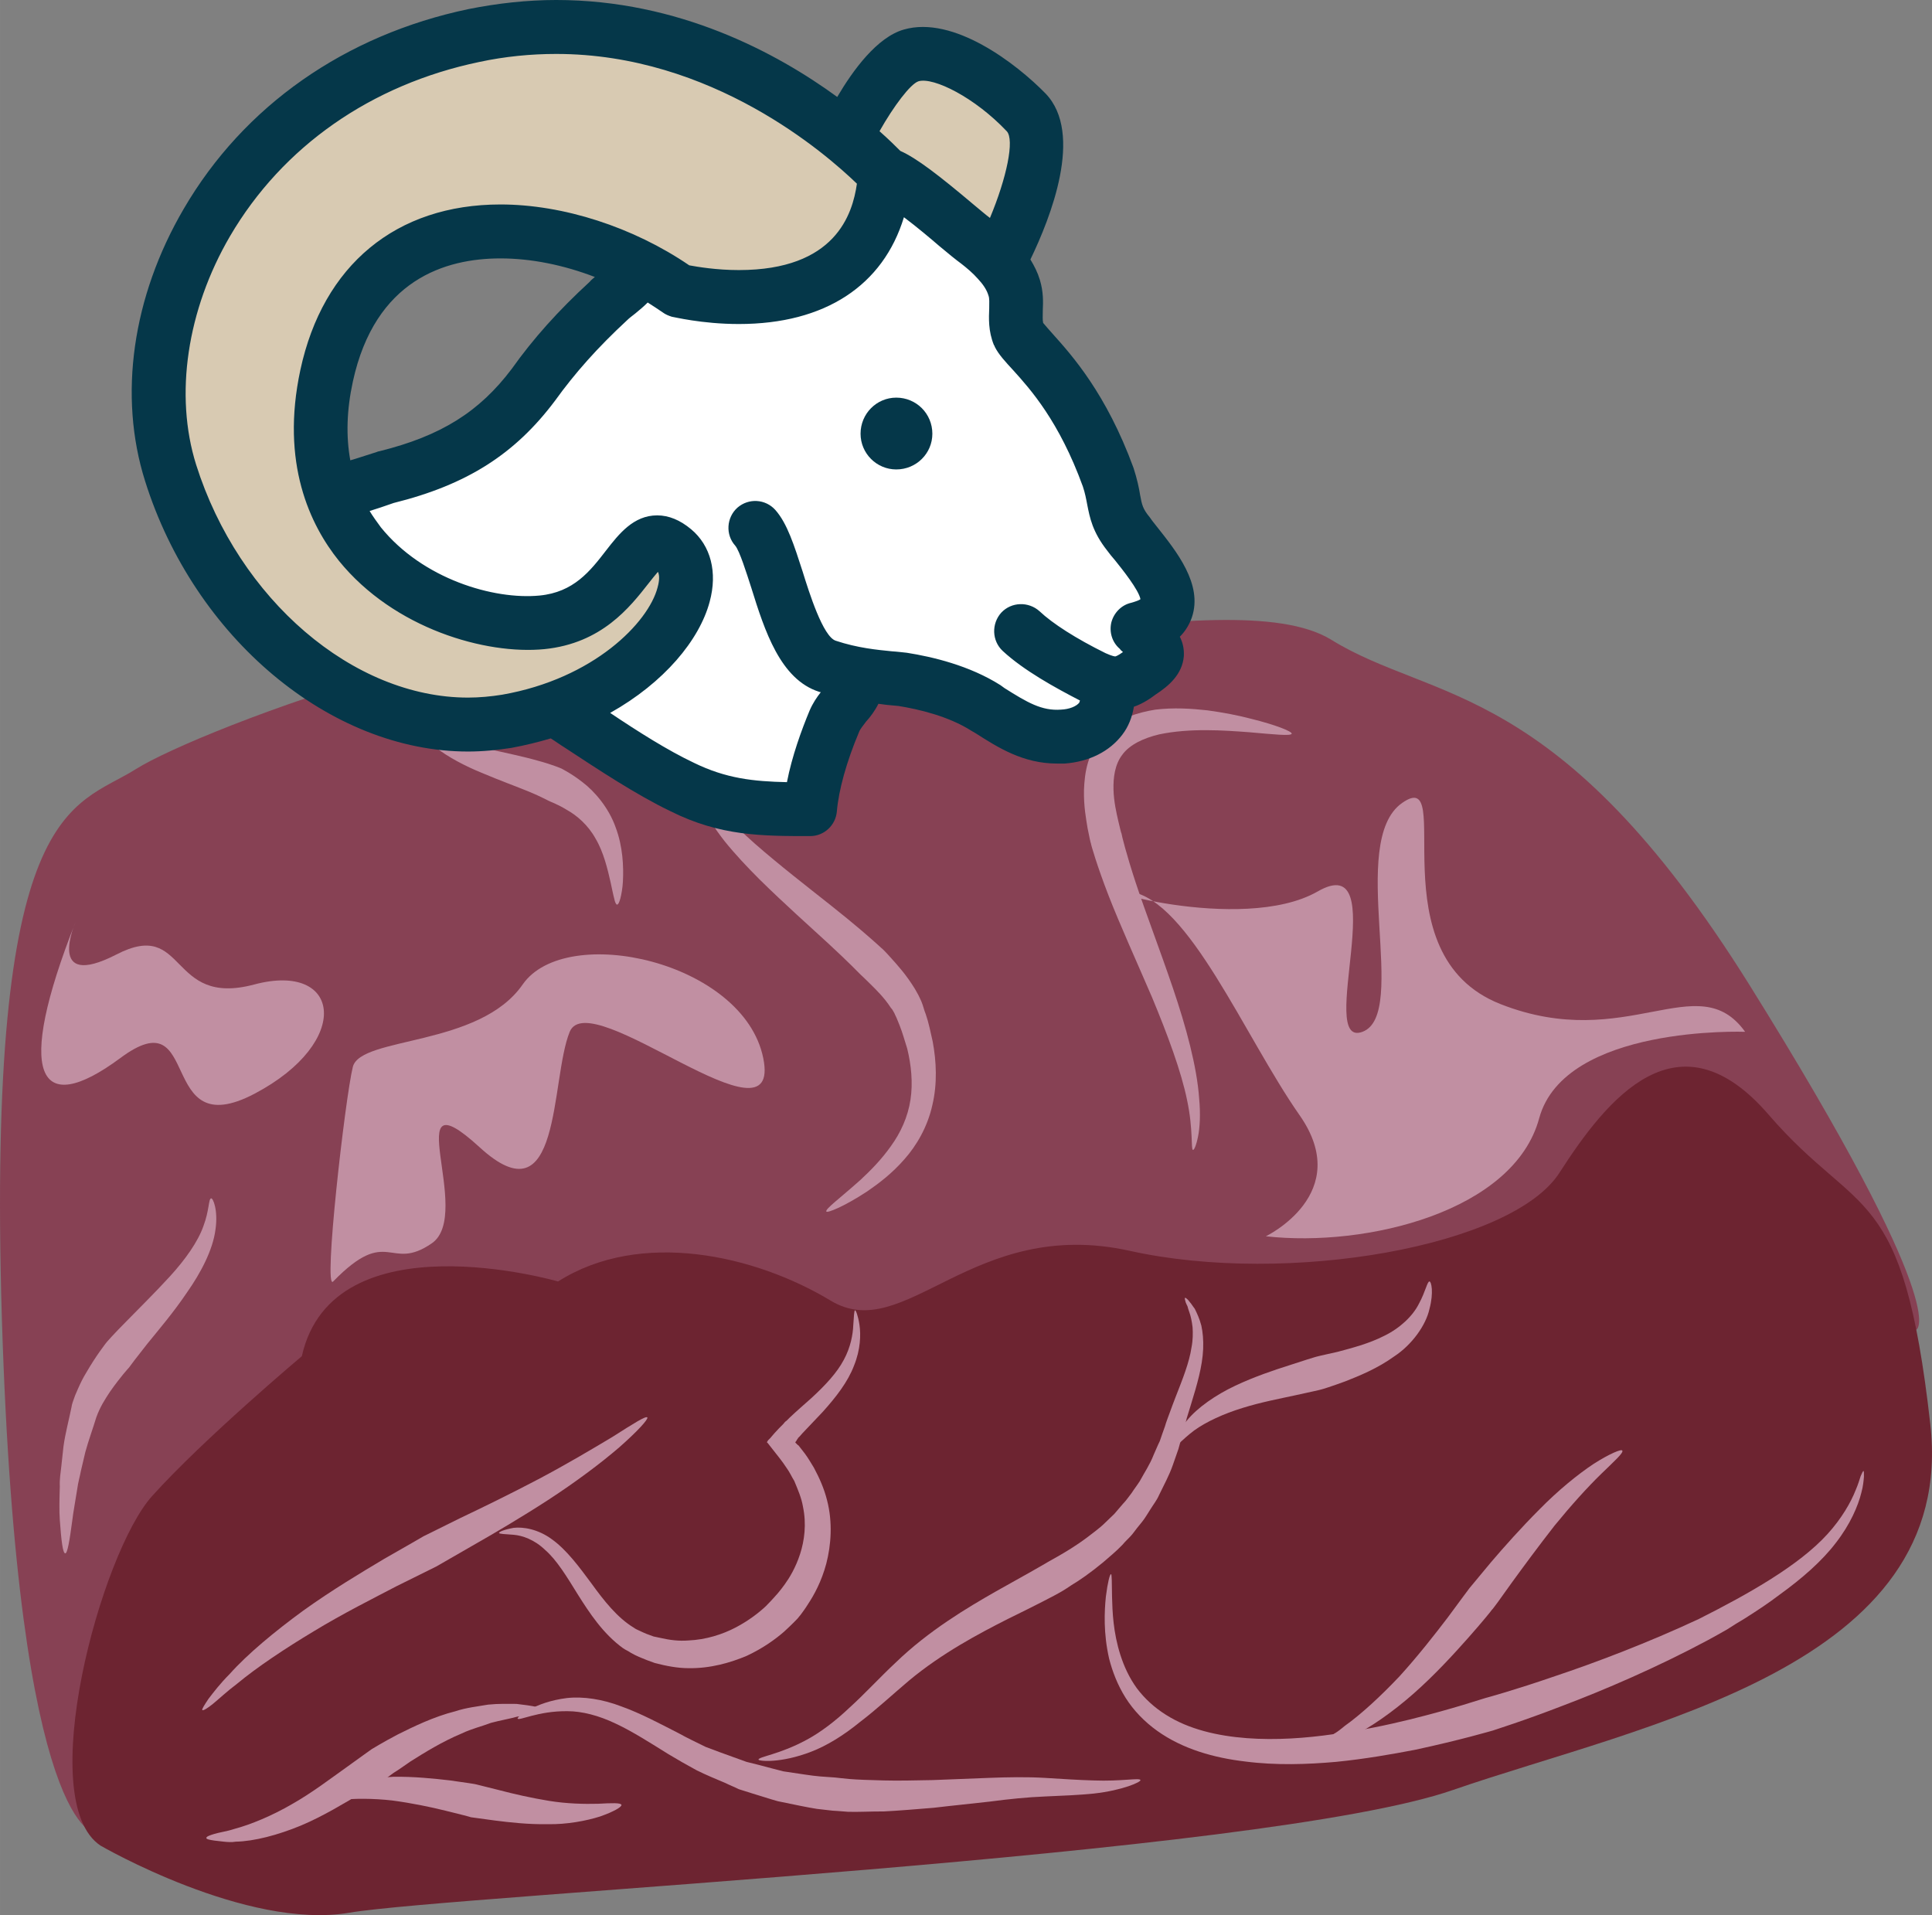
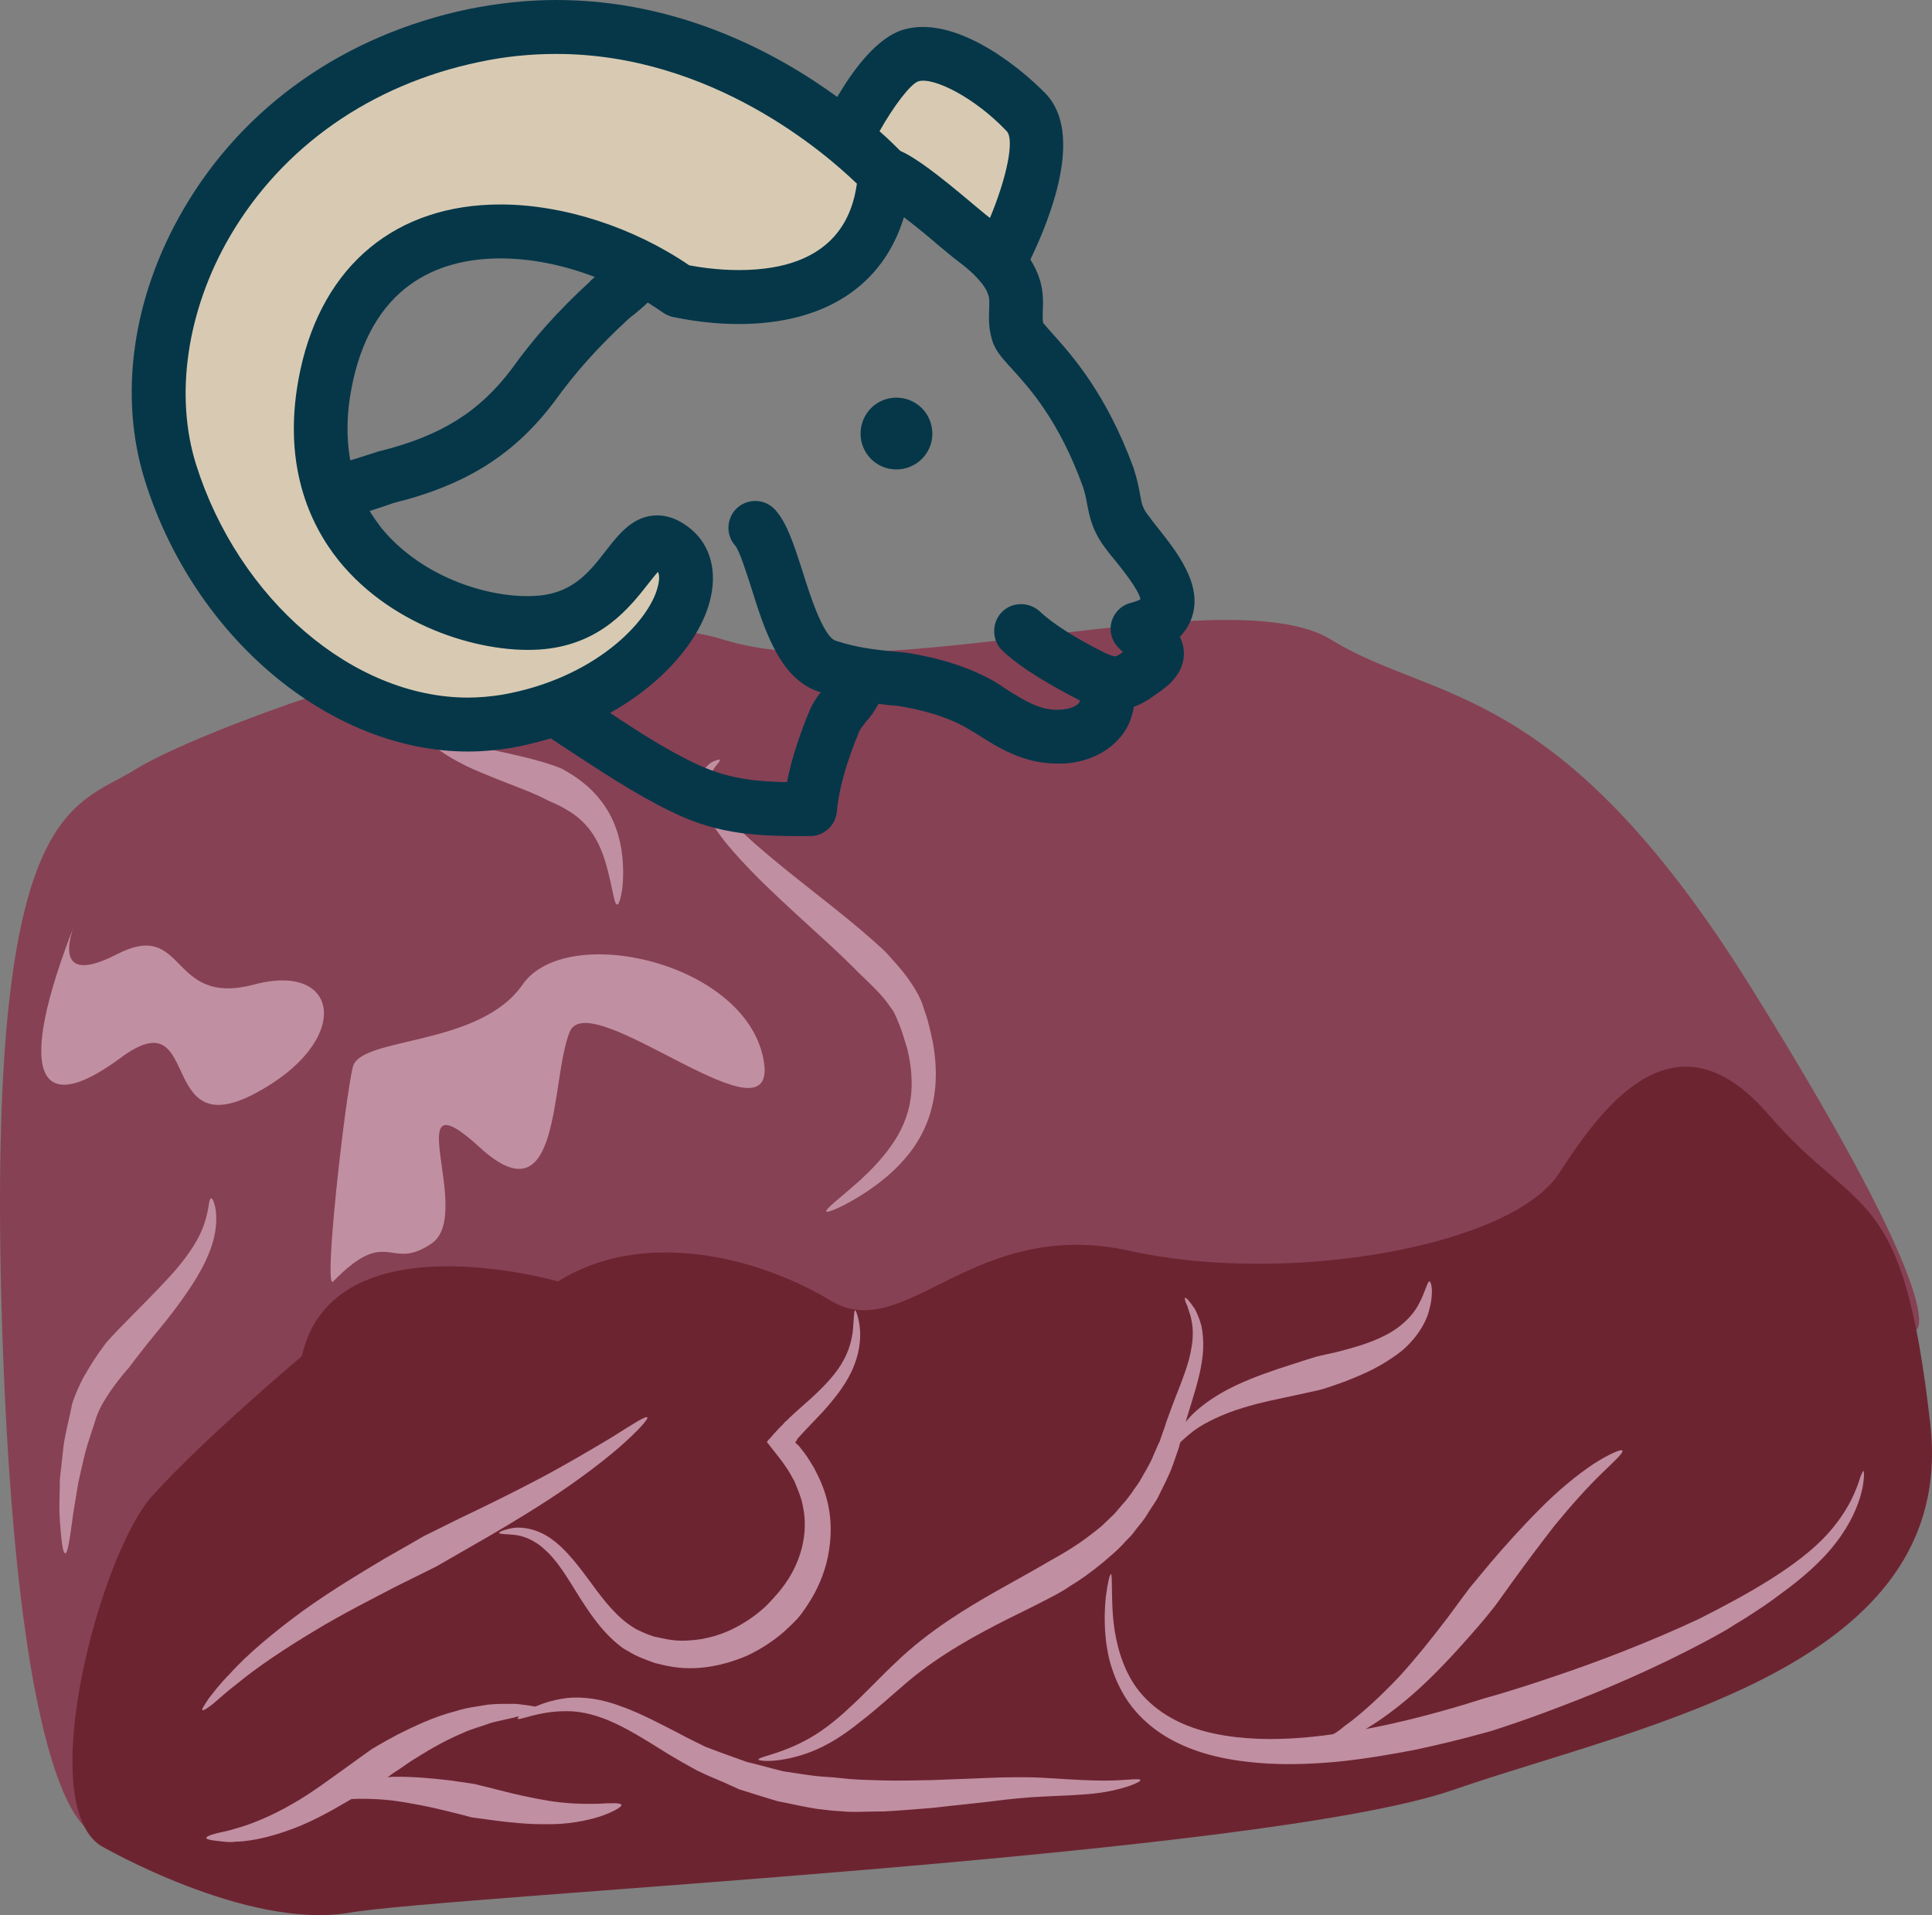
<svg xmlns="http://www.w3.org/2000/svg" id="svg54" viewBox="0 0 5300.794 5254.539" style="clip-rule:evenodd;fill-rule:evenodd;image-rendering:optimizeQuality;shape-rendering:geometricPrecision;text-rendering:geometricPrecision" version="1.1" height="52.545mm" width="53.008mm" xml:space="preserve">
  <rect x="0" y="0" width="5300.794" height="5254.539" fill="#808080" stroke="none" />
  <defs id="defs4">
    <style id="style2" type="text/css">
   
    .fil5 {fill:#053749;fill-rule:nonzero}
    .fil1 {fill:#6D2431;fill-rule:nonzero}
    .fil0 {fill:#874154;fill-rule:nonzero}
    .fil2 {fill:#C18FA2;fill-rule:nonzero}
    .fil4 {fill:#D8CAB2;fill-rule:nonzero}
    .fil3 {fill:white;fill-rule:nonzero}
   
  </style>
  </defs>
  <g transform="translate(-8109.898,-12305)" id="Vrstva_x0020_1">
    <path style="fill:#874154;fill-rule:nonzero" id="path7" d="m 8375,17336 c 0,0 -216,11 -260,-1414 -43,-1424 195,-1398 368,-1507 173,-109 1180,-492 1612,-355 433,137 1385,-173 1667,0 281,174 623,108 1147,946 562,901 459,947 459,947 l -849,259 c 0,0 -2131,427 -2164,463 -32,36 -1666,409 -1666,409 z" class="fil0" />
    <path style="fill:#6d2431;fill-rule:nonzero" id="path9" d="m 9641,15821 c 0,0 -617,-179 -703,205 0,0 -271,228 -411,384 -141,157 -325,838 -141,959 0,0 400,232 682,184 281,-48 2510,-156 3029,-337 520,-180 1385,-336 1309,-1004 -75,-667 -194,-560 -443,-848 -249,-289 -444,-44 -574,158 -129,203 -746,311 -1179,215 -433,-96 -617,261 -822,136 -206,-124 -520,-196 -747,-52 z" class="fil1" />
    <path style="fill:#c18fa2;fill-rule:nonzero" id="path11" d="m 9886,16194 c 3,5 -27,38 -77,82 -51,44 -122,97 -196,145 -74,48 -149,92 -207,125 -57,33 -97,56 -99,57 -2,1 -46,23 -109,54 -63,33 -147,75 -226,123 -80,48 -158,100 -212,145 -28,21 -50,42 -66,55 -16,13 -27,19 -29,17 -2,-2 5,-13 17,-31 13,-17 32,-42 58,-68 49,-55 124,-117 202,-174 78,-56 160,-105 222,-142 63,-36 105,-60 108,-62 2,-1 42,-21 101,-50 59,-28 137,-66 213,-106 76,-40 150,-84 205,-117 55,-35 91,-58 95,-53 z" class="fil2" />
    <path style="fill:#c18fa2;fill-rule:nonzero" id="path13" d="m 10456,15900 c 2,0 8,14 12,40 4,27 3,68 -15,112 -17,45 -50,87 -86,127 -18,19 -37,39 -56,59 l -7,8 -3,3 -2,2 v 1 c -2,2 -3,4 -4,6 -1,2 -3,3 -3,5 l 5,5 2,2 c 1,0 2,1 1,0 l 4,5 14,18 c 9,12 17,26 25,39 15,28 28,57 36,89 16,61 11,124 -2,174 -13,49 -34,87 -50,111 -8,13 -15,22 -20,29 -5,6 -8,10 -9,11 -1,1 -14,15 -37,36 -23,20 -57,45 -102,66 -45,19 -100,35 -160,34 -30,0 -61,-6 -92,-14 l -22,-8 -22,-9 c -7,-3 -15,-7 -22,-11 -7,-5 -15,-8 -22,-13 -55,-40 -92,-97 -123,-146 -31,-50 -58,-95 -90,-123 -30,-29 -63,-40 -87,-42 -24,-2 -39,-2 -40,-5 0,-3 13,-9 40,-14 26,-3 67,3 106,32 40,29 74,75 108,121 34,47 71,94 116,121 5,4 11,6 17,9 6,3 11,5 18,8 l 19,7 19,4 c 26,6 51,9 76,7 49,-2 95,-17 131,-36 36,-19 64,-41 82,-58 17,-17 27,-29 28,-30 0,0 3,-3 7,-8 4,-5 10,-12 17,-22 13,-18 30,-46 42,-83 12,-37 18,-82 8,-130 -4,-24 -14,-47 -24,-71 -7,-11 -12,-23 -20,-34 l -11,-16 -3,-4 -6,-8 -11,-14 -22,-28 c -4,-2 0,-4 1,-7 l 6,-6 12,-14 c 8,-9 16,-17 24,-25 l 5,-6 4,-3 8,-8 c 20,-19 41,-37 60,-54 38,-35 70,-69 89,-105 19,-35 25,-70 26,-95 2,-25 2,-40 5,-41 z" class="fil2" />
    <path style="fill:#c18fa2;fill-rule:nonzero" id="path15" d="m 9601,16997 c 0,6 -29,13 -72,18 -21,6 -46,10 -72,17 -26,10 -53,16 -80,29 -53,22 -103,53 -141,77 -19,13 -34,24 -46,31 -11,8 -18,13 -19,14 -1,1 -30,18 -73,44 -43,25 -101,61 -163,87 -63,26 -128,43 -178,44 -12,2 -23,1 -33,0 -10,-1 -19,-2 -26,-3 -14,-2 -22,-4 -22,-7 0,-4 8,-7 21,-11 7,-2 15,-4 25,-6 9,-2 19,-4 31,-8 45,-12 103,-36 158,-68 55,-31 107,-71 148,-100 41,-30 70,-50 71,-51 2,-1 29,-18 71,-40 42,-21 99,-49 159,-64 30,-10 61,-13 89,-18 29,-3 55,-2 78,-2 45,5 75,11 74,17 z" class="fil2" />
    <path style="fill:#c18fa2;fill-rule:nonzero" id="path17" d="m 9815,17257 c 1,6 -22,19 -59,32 -38,12 -91,22 -143,21 -53,1 -106,-5 -145,-10 -39,-5 -64,-9 -66,-9 -2,-1 -29,-8 -70,-18 -40,-10 -93,-21 -146,-28 -53,-6 -106,-6 -146,-1 -40,4 -67,8 -69,2 -2,-6 22,-22 62,-37 41,-16 98,-26 155,-29 57,-1 114,5 157,10 42,6 70,10 72,11 1,0 27,7 64,16 38,10 86,21 135,29 49,8 97,9 135,8 37,-2 62,-3 64,3 z" class="fil2" />
    <path style="fill:#c18fa2;fill-rule:nonzero" id="path19" d="m 11239,17189 c 2,5 -48,28 -128,37 -39,4 -86,6 -134,8 -49,2 -98,7 -151,14 -52,6 -104,11 -154,17 -49,4 -96,8 -136,10 -41,0 -75,2 -100,1 -24,-2 -39,-3 -41,-3 -2,0 -17,-2 -44,-5 -26,-4 -63,-12 -107,-21 -22,-6 -45,-14 -69,-21 -12,-4 -25,-8 -38,-12 -12,-6 -25,-11 -37,-17 -26,-11 -53,-22 -79,-35 -26,-14 -52,-29 -77,-44 -50,-31 -98,-62 -145,-84 -46,-22 -92,-34 -132,-34 -82,-1 -134,28 -137,20 -2,-3 46,-45 135,-56 45,-5 98,3 150,23 53,19 105,47 156,73 25,14 51,26 75,38 26,10 51,19 76,28 12,4 24,9 36,13 12,3 24,6 36,9 23,6 45,12 65,17 42,6 76,12 101,14 25,2 40,3 42,3 1,0 15,2 38,4 23,2 56,3 95,4 39,1 85,0 134,-1 49,-2 101,-4 153,-6 51,-2 106,-3 155,0 49,3 94,6 133,7 77,3 127,-8 129,-1 z" class="fil2" />
    <path style="fill:#c18fa2;fill-rule:nonzero" id="path21" d="m 11361,15866 c 1,-1 4,1 9,6 2,3 5,6 8,10 3,4 6,9 10,14 6,12 13,27 18,46 4,18 6,40 5,64 -2,48 -17,99 -33,151 -4,13 -8,26 -12,39 -3,13 -7,28 -11,42 -4,14 -8,29 -12,43 -5,14 -10,29 -15,43 -10,29 -25,56 -38,83 -6,14 -15,25 -23,38 -8,12 -15,25 -24,36 -9,11 -18,22 -26,33 -9,11 -19,19 -27,29 -18,19 -37,34 -54,49 -34,28 -64,49 -86,62 -22,15 -35,22 -37,23 -3,2 -58,31 -138,70 -79,40 -181,94 -271,169 -45,38 -89,79 -135,114 -44,36 -91,65 -133,81 -85,33 -145,26 -145,22 -1,-8 58,-14 133,-55 37,-20 77,-50 117,-88 41,-37 82,-82 127,-124 90,-87 196,-150 275,-195 79,-44 130,-73 133,-75 1,-1 14,-8 35,-20 21,-12 50,-29 82,-53 15,-12 33,-24 49,-40 8,-8 17,-16 25,-24 8,-9 16,-19 24,-28 9,-9 16,-20 24,-30 7,-11 15,-21 22,-32 13,-24 28,-46 38,-72 6,-13 11,-26 17,-38 5,-14 9,-27 14,-40 4,-14 9,-26 14,-40 5,-14 10,-27 15,-40 20,-51 38,-96 44,-137 4,-20 4,-39 3,-55 -2,-17 -5,-31 -9,-42 -2,-6 -4,-11 -5,-16 -2,-4 -4,-8 -5,-11 -2,-7 -3,-11 -2,-12 z" class="fil2" />
    <path style="fill:#c18fa2;fill-rule:nonzero" id="path23" d="m 12032,15821 c 5,0 12,30 0,75 -10,46 -49,99 -96,130 -47,34 -97,54 -135,69 -38,14 -64,22 -65,22 -2,1 -30,7 -71,16 -41,9 -95,19 -146,35 -52,16 -100,38 -133,62 -32,24 -50,47 -55,43 -5,-2 4,-34 35,-70 29,-36 80,-71 133,-96 53,-25 107,-43 148,-56 40,-13 68,-22 69,-22 2,-1 27,-7 64,-15 37,-10 85,-22 128,-44 43,-21 78,-54 95,-88 18,-33 23,-62 29,-61 z" class="fil2" />
    <path style="fill:#c18fa2;fill-rule:nonzero" id="path25" d="m 13223,16341 c 1,1 1,6 1,16 -1,10 -2,25 -7,43 -9,37 -31,88 -70,138 -38,50 -93,98 -154,142 -30,23 -62,44 -95,65 -17,10 -33,20 -50,31 -18,10 -35,20 -52,29 -140,75 -285,137 -396,179 -111,43 -189,67 -194,69 -4,1 -88,26 -214,53 -63,12 -136,25 -216,33 -79,7 -165,10 -250,-1 -85,-10 -171,-34 -241,-84 -35,-25 -65,-56 -87,-91 -22,-35 -36,-72 -45,-107 -16,-70 -13,-130 -9,-170 5,-40 11,-62 14,-62 3,0 2,24 3,63 1,39 3,97 23,159 10,31 24,62 45,91 21,28 48,53 80,73 63,40 142,58 222,64 80,6 162,0 238,-11 76,-10 147,-25 208,-40 122,-30 203,-58 208,-59 4,-1 81,-22 191,-60 111,-37 256,-92 395,-157 137,-69 275,-147 353,-233 39,-43 64,-87 77,-120 7,-16 11,-30 14,-39 4,-9 6,-14 8,-14 z" class="fil2" />
    <path style="fill:#c18fa2;fill-rule:nonzero" id="path27" d="m 12561,16285 c 4,6 -22,29 -59,65 -37,36 -83,87 -127,141 -43,55 -85,112 -117,156 -31,44 -53,74 -55,75 -1,2 -26,33 -65,77 -39,44 -92,102 -150,153 -58,51 -121,95 -172,119 -7,3 -13,6 -18,9 -6,2 -12,4 -17,6 -11,4 -20,8 -28,10 -15,4 -25,6 -26,3 -1,-3 6,-10 19,-20 7,-5 15,-11 24,-17 5,-3 10,-6 15,-10 5,-4 10,-8 15,-12 45,-32 99,-82 150,-136 50,-55 97,-115 132,-161 35,-47 58,-79 60,-81 1,-1 25,-30 59,-71 35,-41 83,-95 133,-145 50,-51 105,-96 149,-125 44,-28 76,-41 78,-36 z" class="fil2" />
    <path style="fill:#c18fa2;fill-rule:nonzero" id="path29" d="m 9024,15821 c -28,30 33,-505 54,-589 22,-84 347,-54 466,-226 119,-171 606,-63 660,202 54,264 -476,-205 -531,-72 -54,132 -21,525 -248,316 -228,-208 -14,183 -130,264 -117,81 -119,-51 -271,105 z" class="fil2" />
-     <path style="fill:#c18fa2;fill-rule:nonzero" id="path31" d="m 11583,15697 c 0,0 244,-117 92,-333 -151,-216 -303,-589 -465,-613 -162,-24 305,120 515,0 210,-121 -6,433 123,385 130,-48 -43,-522 109,-628 151,-106 -76,416 270,552 346,136 541,-105 671,76 0,0 -495,-19 -565,237 -69,256 -474,355 -750,324 z" class="fil2" />
    <path style="fill:#c18fa2;fill-rule:nonzero" id="path33" d="m 8317,14835 c 0,0 -83,189 112,89 195,-101 141,146 379,82 238,-63 270,158 0,300 -271,142 -141,-267 -368,-98 -227,168 -289,48 -123,-373 z" class="fil2" />
    <path style="fill:#c18fa2;fill-rule:nonzero" id="path35" d="m 8689,15593 c 5,-2 20,32 12,86 -7,55 -40,118 -78,172 -37,55 -79,104 -109,141 -30,38 -49,63 -50,65 -1,1 -24,26 -52,66 -14,21 -28,43 -38,71 -9,30 -21,62 -30,95 -4,17 -8,34 -12,51 -3,16 -8,33 -10,49 -5,33 -11,63 -14,89 -7,53 -13,89 -19,89 -7,0 -11,-36 -15,-91 -2,-27 -1,-59 0,-93 -1,-18 2,-36 4,-54 2,-18 4,-36 6,-55 5,-37 15,-73 22,-108 1,-9 5,-18 8,-27 3,-9 7,-16 10,-24 7,-16 14,-30 22,-43 29,-50 52,-78 53,-80 1,-2 24,-28 58,-62 34,-35 79,-79 120,-124 41,-45 76,-94 91,-137 16,-42 14,-75 21,-76 z" class="fil2" />
    <path style="fill:#c18fa2;fill-rule:nonzero" id="path37" d="m 10085,14390 c 0,1 -1,5 -5,9 -3,5 -9,10 -13,18 -11,16 -18,40 -3,69 13,29 39,59 69,89 30,30 65,60 100,89 71,59 145,115 201,161 55,45 92,79 94,81 2,1 12,11 28,29 17,19 40,44 64,83 3,5 6,11 9,16 3,6 6,12 9,19 5,12 7,23 12,35 8,23 13,49 19,75 10,54 13,115 -1,174 -13,59 -43,111 -77,149 -34,39 -70,66 -102,88 -64,42 -110,60 -112,55 -3,-7 37,-36 93,-86 27,-25 58,-56 84,-93 27,-37 47,-81 54,-128 7,-46 2,-95 -9,-140 -7,-22 -13,-44 -21,-64 -4,-9 -8,-21 -12,-28 -1,-3 -3,-7 -5,-10 -2,-4 -4,-7 -7,-10 -18,-28 -41,-50 -56,-65 -16,-16 -26,-25 -27,-26 -2,-2 -35,-36 -87,-84 -52,-48 -122,-110 -190,-177 -34,-34 -67,-69 -96,-105 -28,-36 -53,-73 -66,-113 -3,-10 -4,-21 -5,-31 1,-10 0,-20 3,-29 2,-4 3,-8 5,-12 2,-4 4,-7 6,-10 4,-7 9,-11 13,-15 8,-8 16,-10 22,-12 5,-2 8,-3 9,-1 z" class="fil2" />
-     <path style="fill:#c18fa2;fill-rule:nonzero" id="path39" d="m 11654,14318 c -2,7 -48,2 -117,-4 -68,-5 -162,-12 -247,6 -42,10 -81,28 -101,56 -20,26 -25,62 -24,96 1,33 8,63 13,85 5,21 8,34 9,35 0,3 13,56 39,135 26,79 66,183 102,289 36,106 66,216 72,303 4,43 2,79 -3,104 -5,25 -11,38 -14,37 -6,-1 1,-56 -16,-136 -16,-79 -54,-181 -96,-282 -43,-100 -89,-201 -120,-281 -31,-80 -48,-139 -48,-142 -1,-2 -4,-16 -9,-41 -4,-25 -11,-60 -10,-106 1,-23 3,-48 11,-75 8,-26 21,-54 41,-76 20,-23 44,-39 69,-49 25,-10 50,-16 75,-20 50,-6 98,-3 143,2 44,6 85,14 119,23 69,17 113,35 112,41 z" class="fil2" />
    <path style="fill:#c18fa2;fill-rule:nonzero" id="path41" d="m 9803,14787 c -3,0 -6,-7 -8,-17 -3,-11 -6,-27 -10,-45 -8,-35 -19,-82 -41,-119 -21,-38 -52,-64 -79,-79 -26,-16 -47,-23 -48,-24 -1,0 -22,-12 -56,-26 -34,-14 -81,-31 -128,-51 -47,-19 -94,-44 -126,-69 -31,-24 -48,-46 -45,-51 4,-6 27,5 61,17 34,14 80,27 127,37 48,11 97,21 135,32 38,10 64,21 66,22 1,1 25,12 57,37 33,25 72,70 91,124 20,53 22,108 20,148 -1,19 -4,35 -7,47 -3,11 -6,17 -9,17 z" class="fil2" />
-     <path style="fill:#ffffff;fill-rule:nonzero" id="path43" d="m 10538,12782 -683,276 c 0,0 -234,205 -295,278 -62,72 -456,304 -511,323 -55,20 25,365 25,365 l 510,214 136,62 c 0,0 517,247 584,222 l 161,-320 338,36 185,106 153,-106 136,-128 37,-122 -68,-174 -98,-155 -80,-232 -173,-237 -6,-167 z" class="fil3" />
    <path style="fill:#d8cab2;fill-rule:nonzero" id="path45" d="m 10851,13023 c 0,0 167,-313 75,-409 -93,-97 -232,-181 -316,-157 -84,24 -179,227 -179,227 z" class="fil4" />
    <path style="fill:#d8cab2;fill-rule:nonzero" id="path47" d="m 10538,12782 c 0,0 -465,-518 -1128,-380 -663,139 -971,760 -832,1200 139,441 537,749 922,682 386,-67 573,-374 459,-471 -115,-96 -121,175 -362,199 -241,25 -699,-174 -591,-676 112,-517 657,-451 965,-234 0,0 530,133 567,-320 z" class="fil4" />
    <path style="fill:#053749;fill-rule:nonzero" id="path49" d="m 11213,13959 c -26,6 -47,27 -54,54 -6,26 2,54 23,72 2,3 5,6 9,9 -15,11 -21,12 -21,12 -1,0 -7,0 -27,-9 -81,-40 -145,-81 -181,-115 -30,-27 -77,-26 -105,4 -27,30 -26,77 4,105 57,53 144,101 212,136 -1,2 -1,4 -2,6 -8,10 -27,18 -50,19 -53,4 -93,-20 -155,-59 l -11,-8 c -85,-54 -187,-78 -257,-89 -11,-1 -25,-3 -41,-4 -40,-4 -94,-9 -154,-29 -35,-11 -73,-132 -91,-190 -23,-71 -42,-132 -75,-169 -27,-30 -73,-33 -104,-6 -30,27 -33,74 -6,104 12,14 31,75 44,115 37,119 80,252 186,286 2,1 3,1 5,1 -11,14 -22,30 -31,51 -22,53 -48,124 -62,196 -92,-2 -167,-10 -255,-53 -72,-34 -154,-86 -230,-137 148,-83 245,-200 273,-305 22,-81 3,-154 -51,-199 -30,-25 -61,-38 -93,-38 -65,0 -105,51 -140,96 -44,57 -89,115 -183,124 -125,12 -320,-45 -435,-187 -11,-15 -22,-30 -31,-45 19,-6 41,-13 66,-22 201,-50 333,-134 443,-281 54,-75 116,-145 197,-220 6,-6 14,-12 23,-19 11,-9 23,-19 34,-30 14,9 28,18 41,27 8,6 16,9 25,12 3,0 82,20 184,20 v 0 c 237,0 396,-106 453,-293 36,27 75,60 97,79 25,21 46,38 61,49 14,11 31,25 45,41 v 0 c 13,14 24,29 29,46 3,8 2,20 2,35 -1,26 -3,62 13,101 1,1 2,2 2,4 11,22 29,41 51,65 47,52 126,140 191,319 6,18 9,34 12,50 7,35 14,74 55,126 6,8 13,17 21,26 20,25 65,81 70,107 -4,3 -12,6 -26,10 z m -2135,-607 c 61,-280 254,-338 405,-338 84,0 173,18 259,51 -6,5 -11,9 -14,13 -87,80 -155,156 -214,239 -89,118 -194,184 -363,226 -2,0 -5,1 -7,2 -32,10 -55,18 -73,23 -12,-66 -10,-138 7,-216 z m 410,859 c -31,5 -63,8 -94,8 -315,0 -629,-269 -746,-639 -60,-191 -25,-425 93,-627 144,-246 387,-416 684,-478 70,-15 141,-22 211,-22 428,0 741,275 825,356 -12,84 -59,237 -324,237 -62,0 -114,-9 -136,-13 -154,-105 -346,-167 -518,-167 -286,0 -487,166 -549,454 -55,256 27,426 106,524 151,186 403,258 564,242 157,-16 234,-115 285,-180 8,-10 18,-23 26,-32 7,13 1,36 -1,43 -25,96 -175,250 -426,294 z m 1142,-1683 c 41,-12 154,44 242,137 22,23 0,128 -46,238 -12,-9 -27,-22 -44,-36 -96,-81 -157,-128 -202,-148 -12,-12 -31,-31 -57,-54 39,-69 85,-130 107,-137 z m 654,1222 c -7,-9 -13,-16 -19,-25 -20,-24 -22,-35 -27,-62 -3,-19 -8,-43 -18,-74 -75,-205 -170,-310 -221,-367 -10,-11 -22,-25 -27,-31 -2,-8 -1,-20 -1,-35 1,-22 2,-50 -8,-83 -6,-20 -15,-38 -26,-56 55,-114 147,-345 42,-455 -81,-83 -253,-215 -389,-176 -74,21 -140,112 -183,185 -166,-121 -435,-266 -771,-266 -80,0 -161,9 -241,25 -338,71 -616,265 -781,548 -141,241 -180,513 -106,747 135,430 508,742 886,742 40,0 80,-4 119,-10 38,-7 74,-16 108,-26 13,8 25,17 38,25 93,61 197,130 291,175 136,68 250,68 383,68 38,0 70,-30 73,-68 5,-58 26,-135 61,-218 3,-8 11,-17 19,-28 11,-12 24,-29 34,-49 8,1 16,2 23,3 12,1 23,2 32,3 56,9 137,28 200,68 l 12,7 c 61,39 130,83 223,83 7,0 14,0 21,0 67,-5 123,-33 158,-79 17,-22 27,-48 32,-77 18,-6 38,-17 59,-33 37,-24 74,-56 78,-106 1,-20 -3,-37 -11,-53 15,-15 26,-33 33,-53 31,-91 -43,-182 -96,-249 z" class="fil5" />
    <path style="fill:#053749;fill-rule:nonzero" id="path51" d="m 10668,13495 c 0,54 -44,98 -99,98 -54,0 -98,-44 -98,-98 0,-55 44,-99 98,-99 55,0 99,44 99,99 z" class="fil5" />
  </g>
</svg>